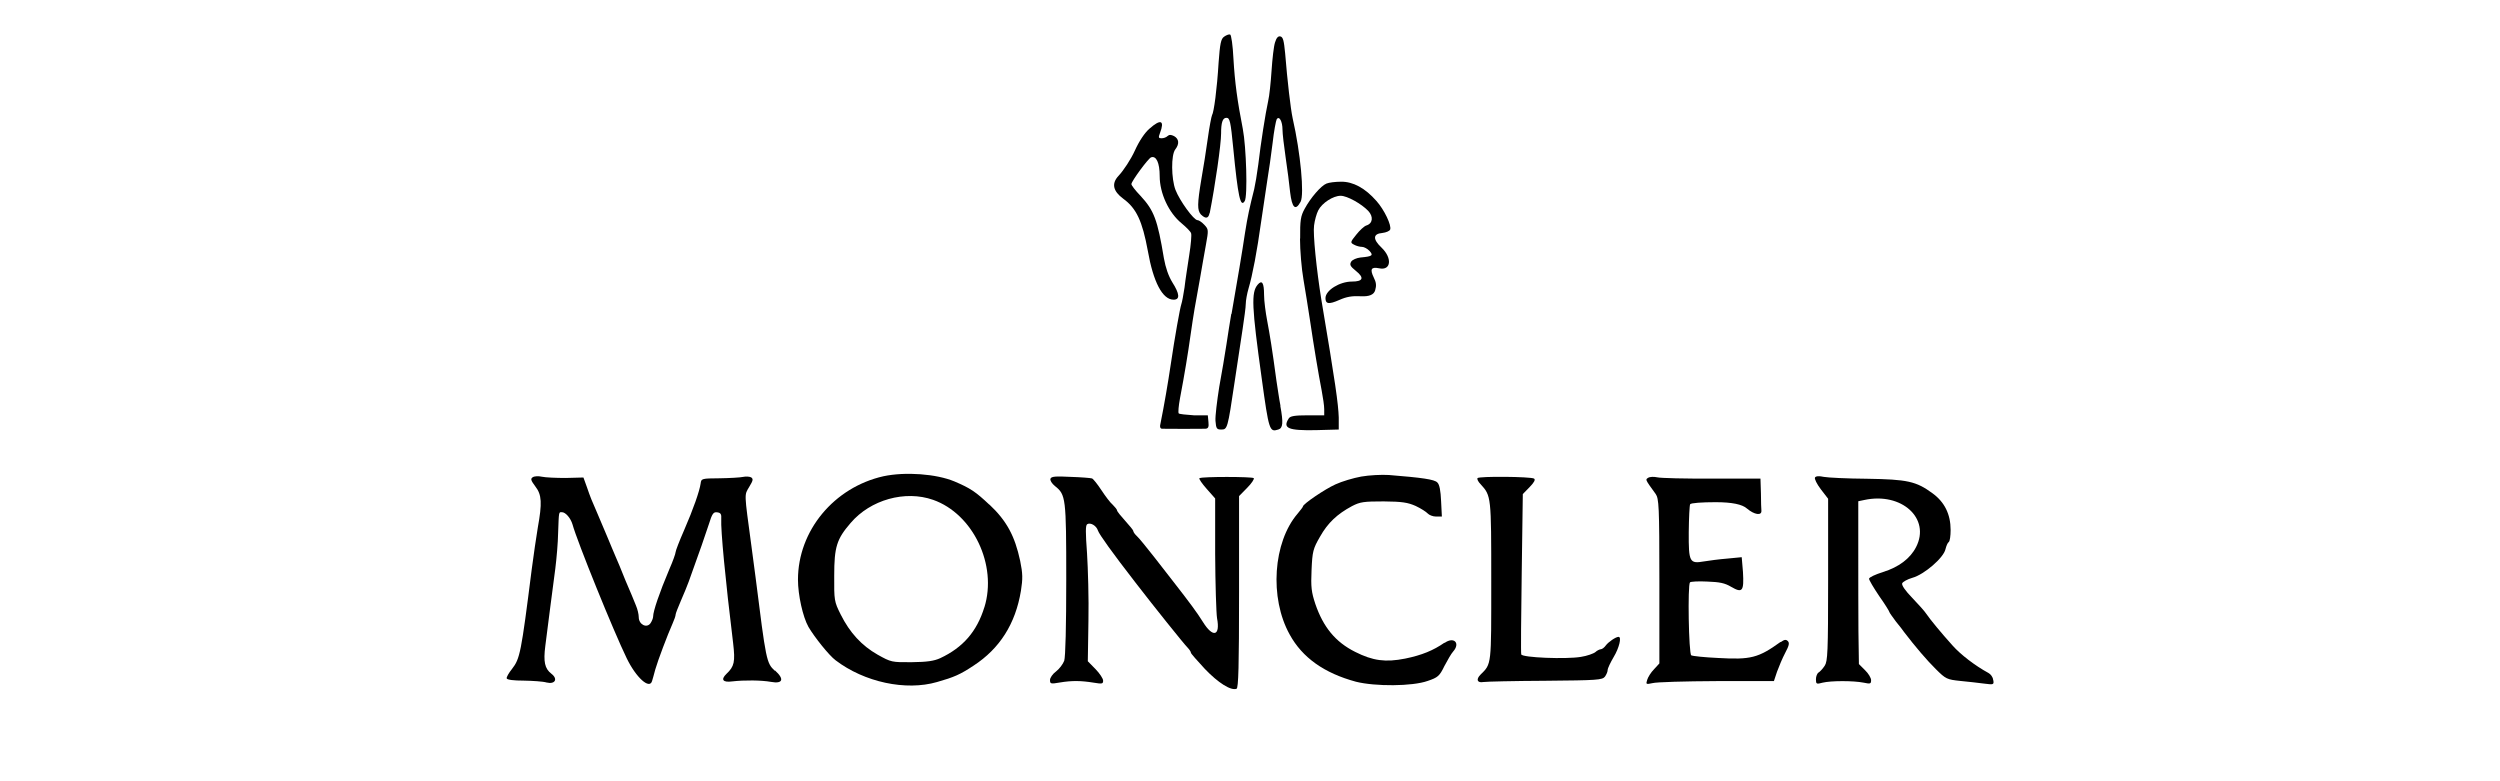
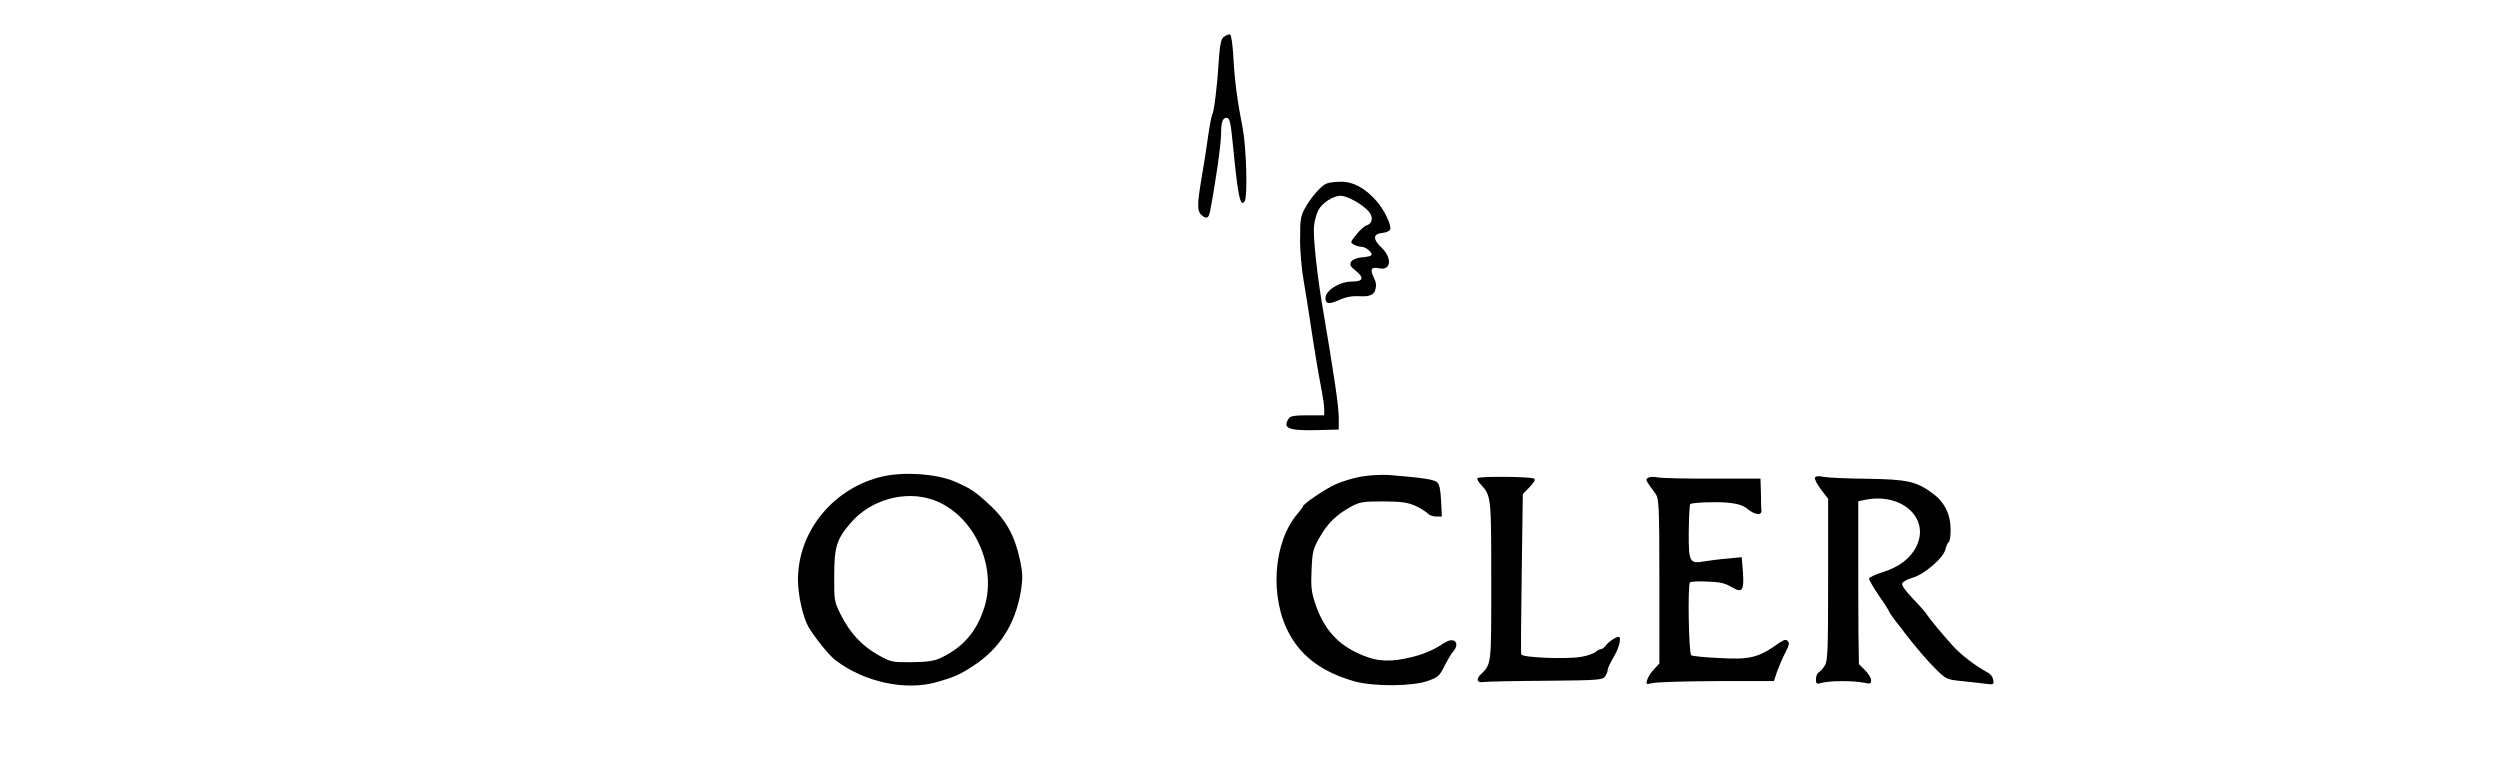
<svg xmlns="http://www.w3.org/2000/svg" viewBox="0 0 160 50">
  <defs>
    <style>
      .cls-1 {
        fill: none;
      }
    </style>
  </defs>
  <g id="FOND">
    <rect class="cls-1" y="1" width="160" height="50" />
  </g>
  <g id="Calque_1" data-name="Calque 1">
    <g>
      <path d="M77.42,13.65c.35-1.78.73-4.41.73-5.1s.09-1.01.34-1.01c.22,0,.27.22.44,1.96.3,3.09.46,3.81.73,3.37.2-.29.1-3.48-.12-4.62-.35-1.79-.51-2.96-.6-4.5-.04-.85-.14-1.52-.21-1.54-.08-.03-.25.04-.39.14h0c-.2.14-.26.43-.35,1.66-.1,1.67-.3,3.18-.42,3.36-.04.08-.17.75-.27,1.48-.1.75-.29,1.92-.41,2.6-.27,1.62-.27,2.01-.03,2.28.3.29.48.26.55-.09Z" />
-       <path d="M78.8,20.1c-.08.47-.22,1.35-.31,1.96-.09.61-.3,1.83-.46,2.71-.14.89-.26,1.86-.24,2.16.04.5.08.56.37.56.39,0,.41-.04.85-3.01.18-1.23.42-2.77.52-3.44s.2-1.39.2-1.6c0-.2.08-.65.18-.99.25-.84.54-2.37.8-4.24.12-.82.3-2,.39-2.62.1-.61.26-1.71.35-2.46.08-.73.21-1.41.26-1.5.16-.24.37.14.37.67,0,.24.09,1.03.2,1.77s.24,1.74.29,2.25c.12.99.34,1.2.67.59.24-.47,0-3.1-.51-5.34-.13-.6-.34-2.41-.48-4.15-.08-.82-.13-1.05-.31-1.09-.14-.03-.25.09-.34.39h0c-.08.24-.17,1.05-.22,1.8s-.14,1.63-.22,1.96c-.17.77-.47,2.67-.63,4.05-.08.61-.2,1.32-.26,1.57-.3,1.19-.42,1.73-.59,2.81-.16,1.09-.5,3.11-.86,5.17Z" />
-       <path d="M63.32,32.3c-.89-.84-1.23-1.06-2.24-1.49-1.15-.48-3.13-.63-4.54-.33-3.16.71-5.47,3.48-5.47,6.62,0,.98.31,2.38.67,3.02.38.65,1.32,1.83,1.74,2.14,1.84,1.4,4.49,1.97,6.49,1.39,1.09-.31,1.48-.48,2.34-1.05,1.67-1.09,2.68-2.67,3.03-4.79.12-.77.12-1.09-.05-1.92-.34-1.58-.86-2.56-1.97-3.6ZM63,38.86c-.48,1.56-1.37,2.58-2.82,3.26-.39.18-.84.25-1.83.26-1.28.01-1.32,0-2.18-.48-1.02-.58-1.78-1.4-2.37-2.58-.41-.82-.42-.9-.41-2.48,0-1.84.16-2.34,1.05-3.37,1.27-1.49,3.49-2.11,5.28-1.48h0c2.56.9,4.12,4.18,3.28,6.88Z" />
+       <path d="M63.32,32.3c-.89-.84-1.23-1.06-2.24-1.49-1.15-.48-3.13-.63-4.54-.33-3.16.71-5.47,3.48-5.47,6.62,0,.98.31,2.38.67,3.02.38.65,1.32,1.83,1.74,2.14,1.84,1.4,4.49,1.97,6.49,1.39,1.09-.31,1.48-.48,2.34-1.05,1.67-1.09,2.68-2.67,3.03-4.79.12-.77.12-1.09-.05-1.92-.34-1.58-.86-2.56-1.97-3.6ZM63,38.86c-.48,1.56-1.37,2.58-2.82,3.26-.39.18-.84.25-1.83.26-1.28.01-1.32,0-2.18-.48-1.02-.58-1.78-1.4-2.37-2.58-.41-.82-.42-.9-.41-2.48,0-1.84.16-2.34,1.05-3.37,1.27-1.49,3.49-2.11,5.28-1.48h0c2.56.9,4.12,4.18,3.28,6.88" />
      <path d="M83.2,15.26c0,.76.1,1.94.22,2.62s.3,1.86.42,2.62c.24,1.63.54,3.43.75,4.51.08.43.16.95.16,1.18v.39s-1.07,0-1.07,0c-.82,0-1.11.05-1.2.2-.41.63-.03.78,1.71.75l1.49-.04v-.77c-.03-.88-.21-2.18-1.11-7.52-.31-1.91-.55-4.25-.47-4.77.04-.33.16-.76.27-.97.24-.47.95-.93,1.43-.93.42,0,1.33.51,1.77.97.34.37.29.8-.12.93-.14.04-.43.31-.65.59-.39.48-.39.51-.14.64.14.08.37.14.51.14.13,0,.35.12.48.26.26.29.18.35-.58.42-.25.03-.51.14-.59.26-.12.2-.07.3.3.6.55.44.46.68-.26.68-.78,0-1.69.56-1.69,1.06,0,.38.22.41.88.12.47-.21.82-.27,1.4-.24q.78.04.9-.38c.09-.3.07-.51-.09-.82-.26-.54-.16-.69.34-.59.77.17.86-.65.16-1.32-.58-.55-.55-.89.05-.94.24-.03.46-.12.5-.22.1-.26-.37-1.26-.88-1.83-.72-.82-1.49-1.24-2.26-1.23-.37,0-.78.05-.94.12h0c-.35.14-1.02.92-1.39,1.61-.26.47-.3.73-.29,1.92Z" />
-       <path d="M49.59,42.93c-.54-.5-.56-.63-1.24-6.03-.07-.51-.18-1.39-.26-1.96-.47-3.49-.46-3.23-.14-3.78.25-.41.27-.51.12-.61-.1-.05-.33-.07-.5-.03-.18.04-.85.08-1.5.09-1.16.01-1.19.01-1.23.34-.07.48-.46,1.61-1.06,2.99-.3.68-.54,1.31-.54,1.39,0,.09-.18.6-.41,1.12-.63,1.49-1.03,2.67-1.03,3.01,0,.1-.08.3-.17.43-.25.34-.75.07-.75-.39,0-.18-.08-.52-.18-.75-.09-.24-.39-.95-.67-1.6-.26-.65-.55-1.36-.65-1.57-.09-.22-.33-.77-.52-1.24s-.48-1.11-.61-1.44c-.39-.89-.46-1.06-.69-1.73l-.22-.61-1.14.03c-.61,0-1.29-.03-1.52-.08-.21-.05-.47-.04-.58.03h0c-.16.1-.13.2.16.59.42.54.44,1.07.16,2.63-.1.58-.27,1.78-.39,2.68-.68,5.37-.75,5.71-1.26,6.37-.21.26-.37.54-.34.61.03.09.47.14,1.09.14.56.01,1.23.05,1.46.12.54.13.75-.22.31-.56-.43-.33-.52-.77-.39-1.78.07-.51.2-1.57.3-2.35.1-.8.25-1.96.34-2.6.08-.64.17-1.66.18-2.29.05-1.41.04-1.32.24-1.32.24,0,.56.38.68.78.3,1.1,2.64,6.87,3.47,8.57.6,1.24,1.46,2.01,1.62,1.46.03-.08.12-.42.21-.75.17-.59.77-2.18,1.12-2.97.1-.22.18-.46.18-.54,0-.07.16-.47.34-.89.18-.41.41-.97.5-1.22.72-2,1.05-2.94,1.28-3.65.22-.71.3-.82.55-.78.22.03.27.12.25.43-.04.68.26,3.86.76,7.94.14,1.2.08,1.49-.43,1.97-.38.37-.22.56.37.48.77-.09,1.88-.08,2.48.03.76.14.88-.17.26-.73Z" />
-       <path d="M71.89,12.72c.84.61,1.22,1.43,1.57,3.33.35,2,.94,3.13,1.65,3.13.42,0,.39-.37-.08-1.11-.25-.41-.43-.93-.54-1.54-.41-2.47-.63-3.06-1.5-4-.33-.34-.59-.68-.58-.75,0-.18,1.09-1.66,1.26-1.71.33-.12.55.35.55,1.2,0,1.1.58,2.35,1.4,3.02.3.25.59.54.61.64.04.09-.01.72-.12,1.4-.1.67-.25,1.6-.3,2.07-.07.47-.16.94-.2,1.05-.09.25-.43,2.16-.68,3.86-.17,1.15-.43,2.67-.65,3.75-.07.26-.03.37.09.38.29.01,2.51.01,2.77,0,.18-.01.24-.1.2-.44l-.04-.42h-.89c-.48-.03-.93-.08-.97-.12-.05-.05-.01-.48.08-.97.29-1.52.52-2.93.67-4.01.08-.58.2-1.35.26-1.7.07-.37.22-1.22.34-1.9s.29-1.69.39-2.22c.17-.94.17-.98-.1-1.27-.16-.17-.35-.3-.44-.3-.24,0-1.14-1.24-1.41-1.94-.27-.71-.29-2.24-.01-2.59.27-.35.24-.67-.08-.85-.2-.1-.31-.1-.42,0-.08.08-.25.14-.38.14-.2,0-.21-.05-.1-.34.31-.81.05-.92-.68-.27h0c-.3.26-.65.78-.93,1.4-.25.55-.72,1.27-1.05,1.62q-.68.73.31,1.46Z" />
      <path d="M113.96,41.08c-1.43,1.03-1.91,1.15-4.01,1.03-.86-.04-1.63-.12-1.71-.17-.16-.09-.24-4.52-.08-4.67.05-.05.54-.08,1.1-.05.8.03,1.12.09,1.54.34.72.42.82.27.75-.95l-.08-.95-.93.09c-.51.04-1.18.13-1.48.18-.93.16-.99.05-.98-1.87.01-.92.05-1.73.09-1.79.05-.08.76-.13,1.63-.13q1.56,0,2.01.41c.46.39.94.47.92.14-.01-.08-.03-.59-.03-1.11l-.03-.95h-3.1c-1.71.01-3.3-.03-3.5-.08-.22-.05-.48-.04-.59.03h0c-.18.12-.21.08.48,1.03.21.3.24.77.24,5.58v5.27l-.34.37c-.2.2-.39.51-.44.68-.09.29-.08.3.34.21.25-.07,2.09-.12,4.11-.13h3.66s.2-.6.2-.6c.12-.33.35-.88.52-1.2.25-.47.29-.64.17-.76s-.22-.1-.46.07Z" />
      <path d="M103.58,40.76c-.17,0-.65.33-.81.55-.09.13-.24.24-.31.24s-.25.08-.35.18c-.12.1-.54.25-.93.31-.93.16-3.77.05-3.82-.16-.03-.08-.01-2.42.03-5.2l.07-5.06.43-.44c.3-.31.39-.48.29-.55-.21-.13-3.54-.16-3.62-.03h0c-.04.07.05.24.2.39.68.75.68.76.68,6.2s.03,5.28-.69,5.99c-.3.3-.21.54.18.47.17-.03,1.96-.07,3.96-.08,3.36-.03,3.66-.05,3.83-.27.09-.13.17-.31.17-.42s.18-.48.39-.84c.34-.56.52-1.28.31-1.28Z" />
      <path d="M127.56,43.51c-.01-.17-.16-.37-.3-.44-.88-.48-1.78-1.18-2.29-1.75-.73-.81-1.44-1.67-1.69-2.04-.1-.16-.51-.61-.9-1.02-.43-.44-.69-.81-.64-.93.04-.09.33-.26.65-.35.76-.21,2-1.28,2.12-1.83.05-.21.14-.42.21-.46.07-.05.12-.39.12-.77,0-1.01-.39-1.79-1.16-2.35-1.05-.77-1.61-.89-4.2-.93-1.26-.01-2.5-.07-2.76-.12-.3-.07-.51-.05-.56.04h0c-.05.08.12.42.37.75l.47.61v5.18c0,4.66-.03,5.22-.22,5.51-.12.18-.3.38-.39.43s-.17.25-.17.43c0,.31.03.33.43.22.54-.13,1.97-.13,2.62,0,.43.09.48.08.48-.16,0-.14-.17-.43-.39-.64l-.39-.39-.03-2.08c-.01-1.14-.01-3.48-.01-5.2v-3.14s.38-.08.38-.08c2.39-.52,4.26,1.18,3.32,3.01-.37.73-1.11,1.29-2.12,1.6-.5.16-.89.34-.89.43s.3.59.65,1.11c.37.52.65.98.65,1.02s.2.31.42.61c.24.29.47.59.52.67.71.93,1.48,1.83,2.03,2.37.64.64.72.67,1.57.76.48.05,1.18.12,1.52.17.61.08.64.07.59-.22Z" />
-       <path d="M81.95,25.97c-.08-.39-.18-1.12-.26-1.62-.27-2.01-.42-2.92-.59-3.82-.1-.52-.2-1.27-.2-1.66,0-.77-.13-.98-.41-.65h0c-.42.5-.38,1.4.26,6,.46,3.35.5,3.45,1.06,3.27.3-.09.33-.42.13-1.52Z" />
      <path d="M92.45,41.13c-.72.5-1.45.8-2.52,1.02-1.26.25-2.07.14-3.2-.43-1.26-.63-2.04-1.58-2.55-3.07-.25-.76-.29-1.07-.24-2.18.05-1.18.1-1.36.54-2.12.5-.89,1.1-1.45,2.05-1.96.52-.27.76-.3,2.03-.3,1.18.01,1.54.07,2.04.29.34.16.68.38.77.48s.33.2.54.2h.37l-.05-.99c-.03-.67-.1-1.06-.24-1.19-.18-.2-.99-.31-3.1-.48-.47-.03-1.26.01-1.77.1h0c-.5.09-1.24.31-1.65.5-.69.31-2.08,1.26-2.08,1.41,0,.04-.16.24-.34.46-1.57,1.82-1.82,5.39-.51,7.74.81,1.48,2.21,2.47,4.24,3.02,1.23.31,3.61.3,4.59-.05.65-.22.76-.31,1.07-.95.2-.38.44-.8.56-.93.48-.54.05-.98-.55-.55Z" />
-       <path d="M76.76,30.6c-.04.05.17.35.47.69l.54.61v3.54c.01,1.95.07,3.81.12,4.12.22,1.15-.26,1.28-.9.25-.38-.61-.84-1.23-1.9-2.59-.21-.27-.77-.99-1.23-1.58-.47-.6-.95-1.19-1.09-1.32s-.24-.27-.24-.34c0-.05-.24-.34-.52-.65s-.52-.6-.52-.67c0-.05-.13-.21-.27-.35-.16-.13-.48-.56-.73-.94s-.52-.72-.6-.75c-.09-.03-.71-.08-1.37-.1-.97-.05-1.24-.03-1.29.12h0c-.04.1.09.31.29.47.69.55.72.73.72,5.96,0,3.02-.05,4.97-.13,5.22-.08.21-.31.52-.52.68-.22.16-.39.41-.39.55,0,.25.05.26.63.16.77-.13,1.36-.12,2.16.01.55.09.61.08.61-.13,0-.13-.22-.46-.48-.73l-.5-.51.04-2.58c.03-1.41-.03-3.37-.09-4.33-.1-1.35-.1-1.79.01-1.86.21-.13.59.09.69.41.08.24.9,1.39,2.42,3.35,1.1,1.43,3.11,3.94,3.31,4.13.12.13.22.27.22.34,0,.05.41.51.89,1.03.85.89,1.67,1.41,2.03,1.27.12-.04.16-1.46.16-6.2v-6.13l.51-.52c.29-.29.48-.58.43-.63-.12-.1-3.33-.1-3.45,0Z" />
    </g>
  </g>
</svg>